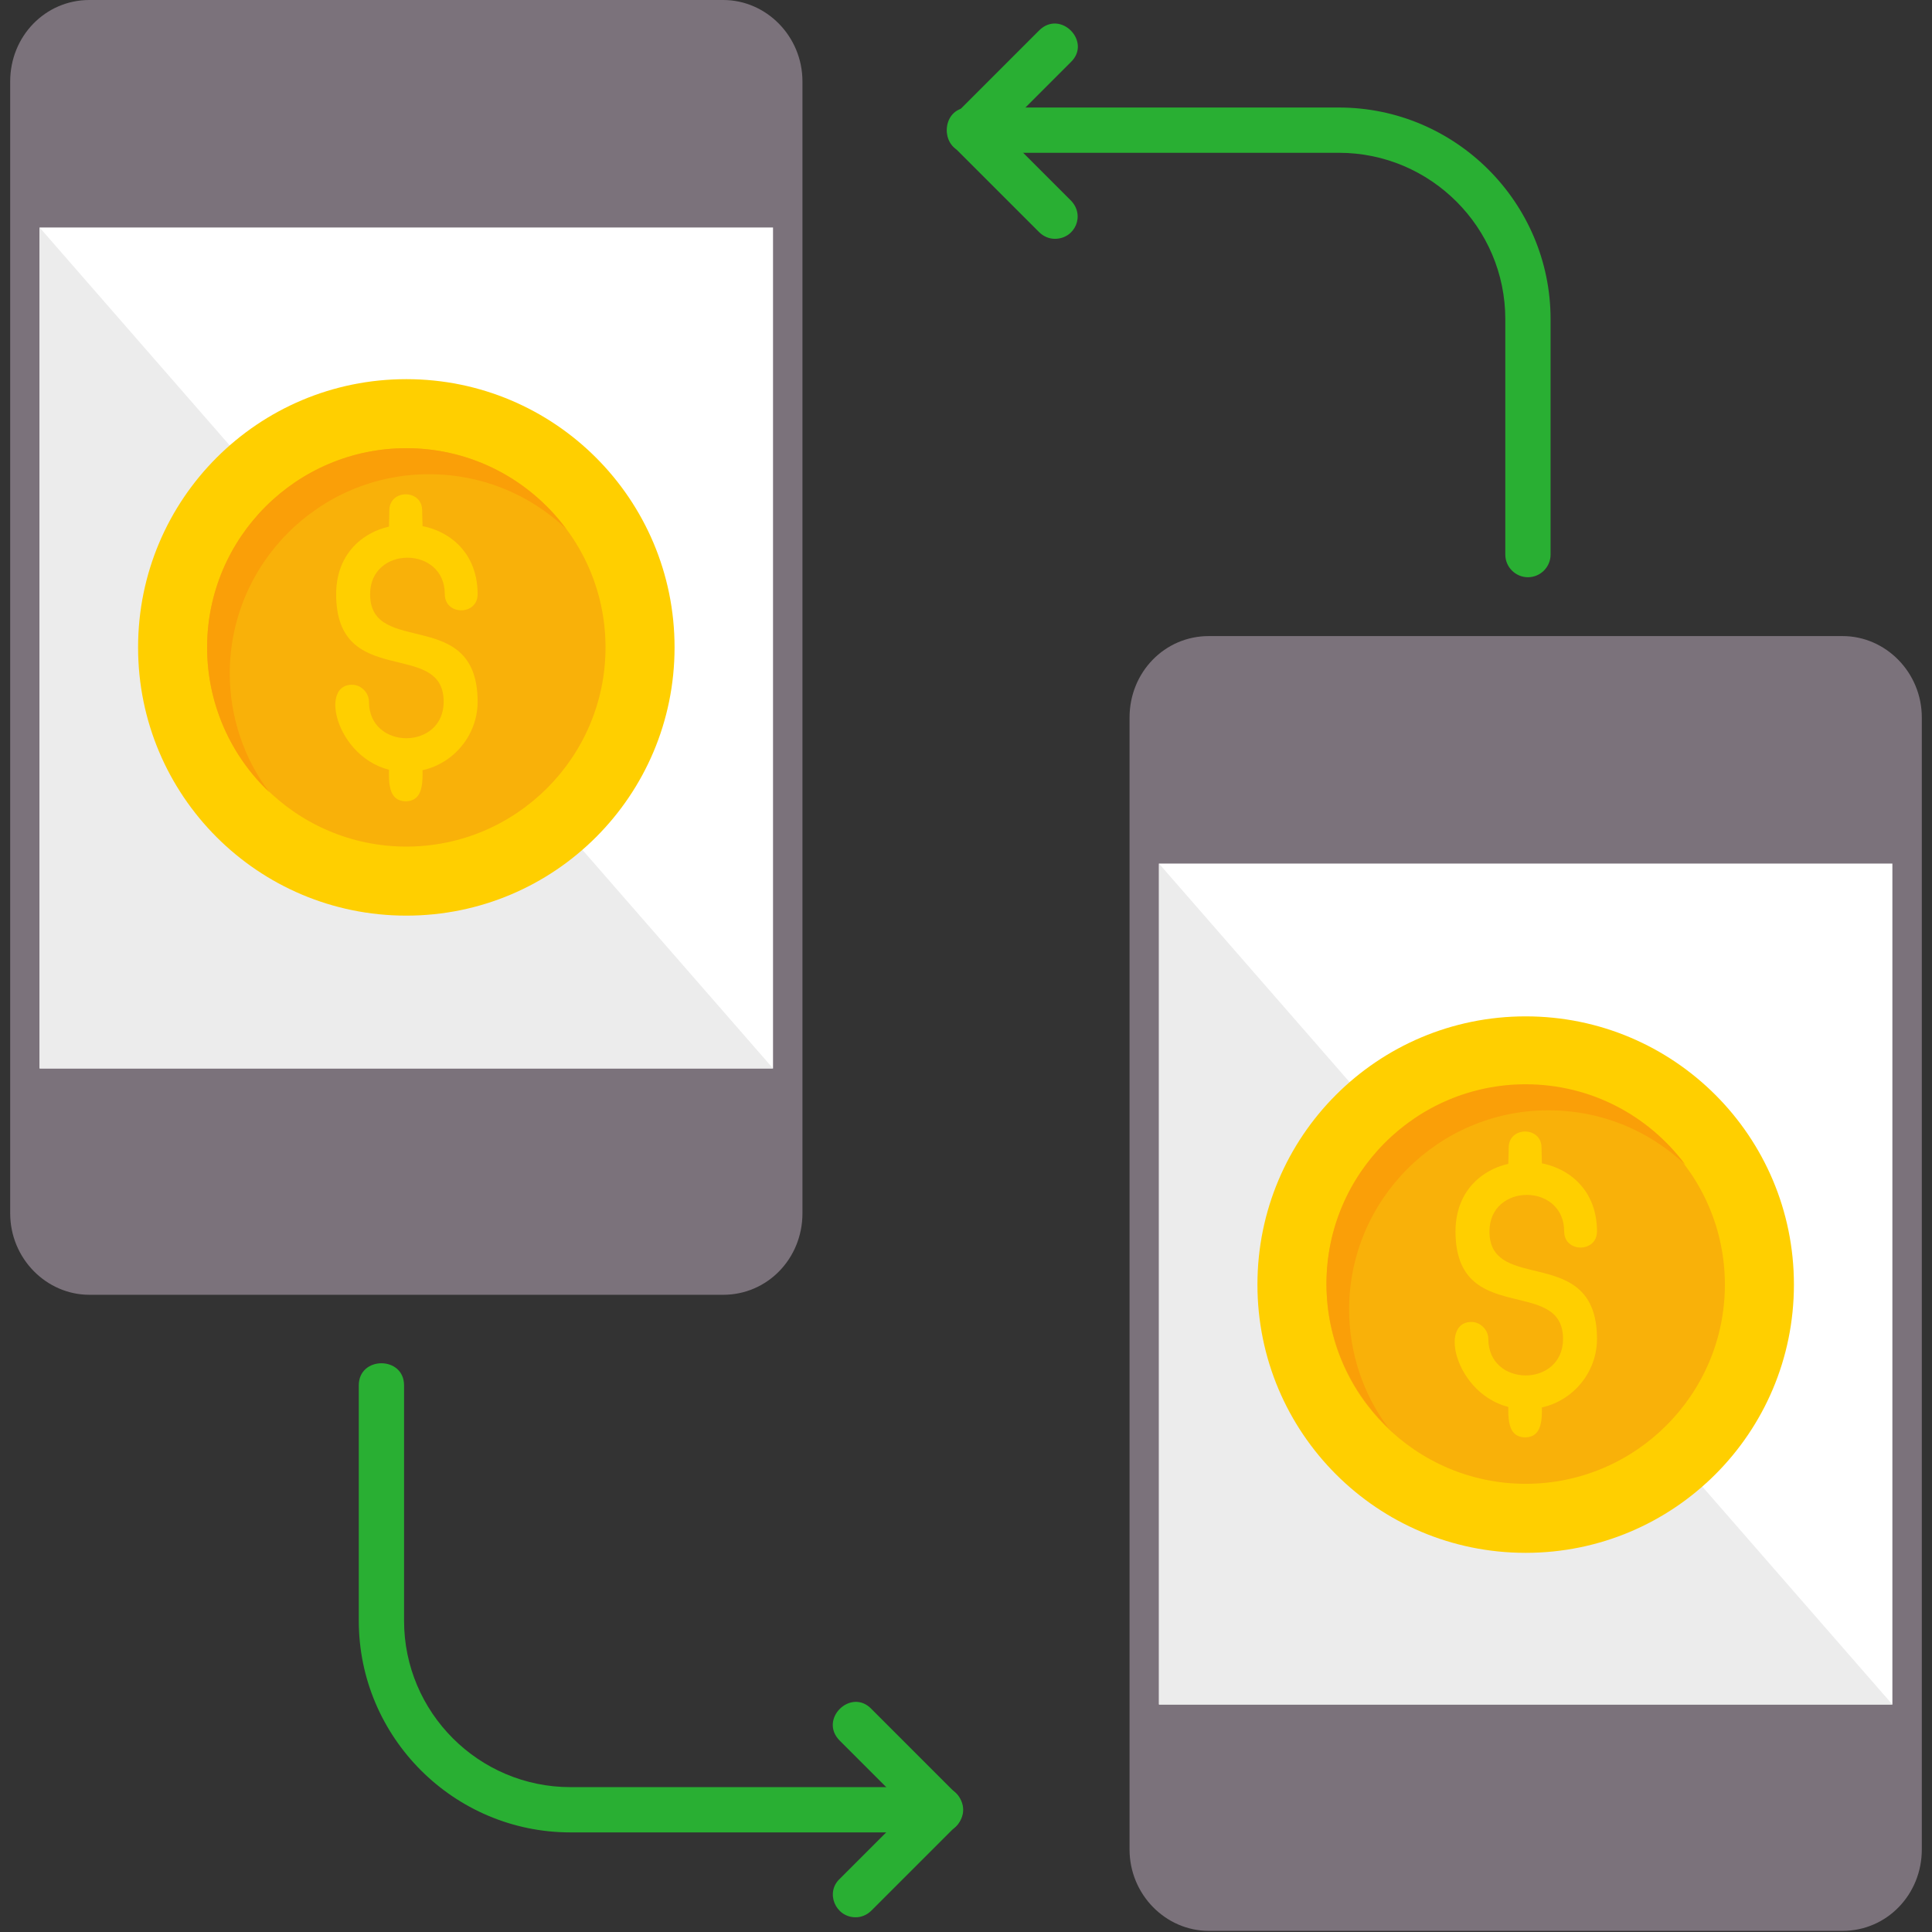
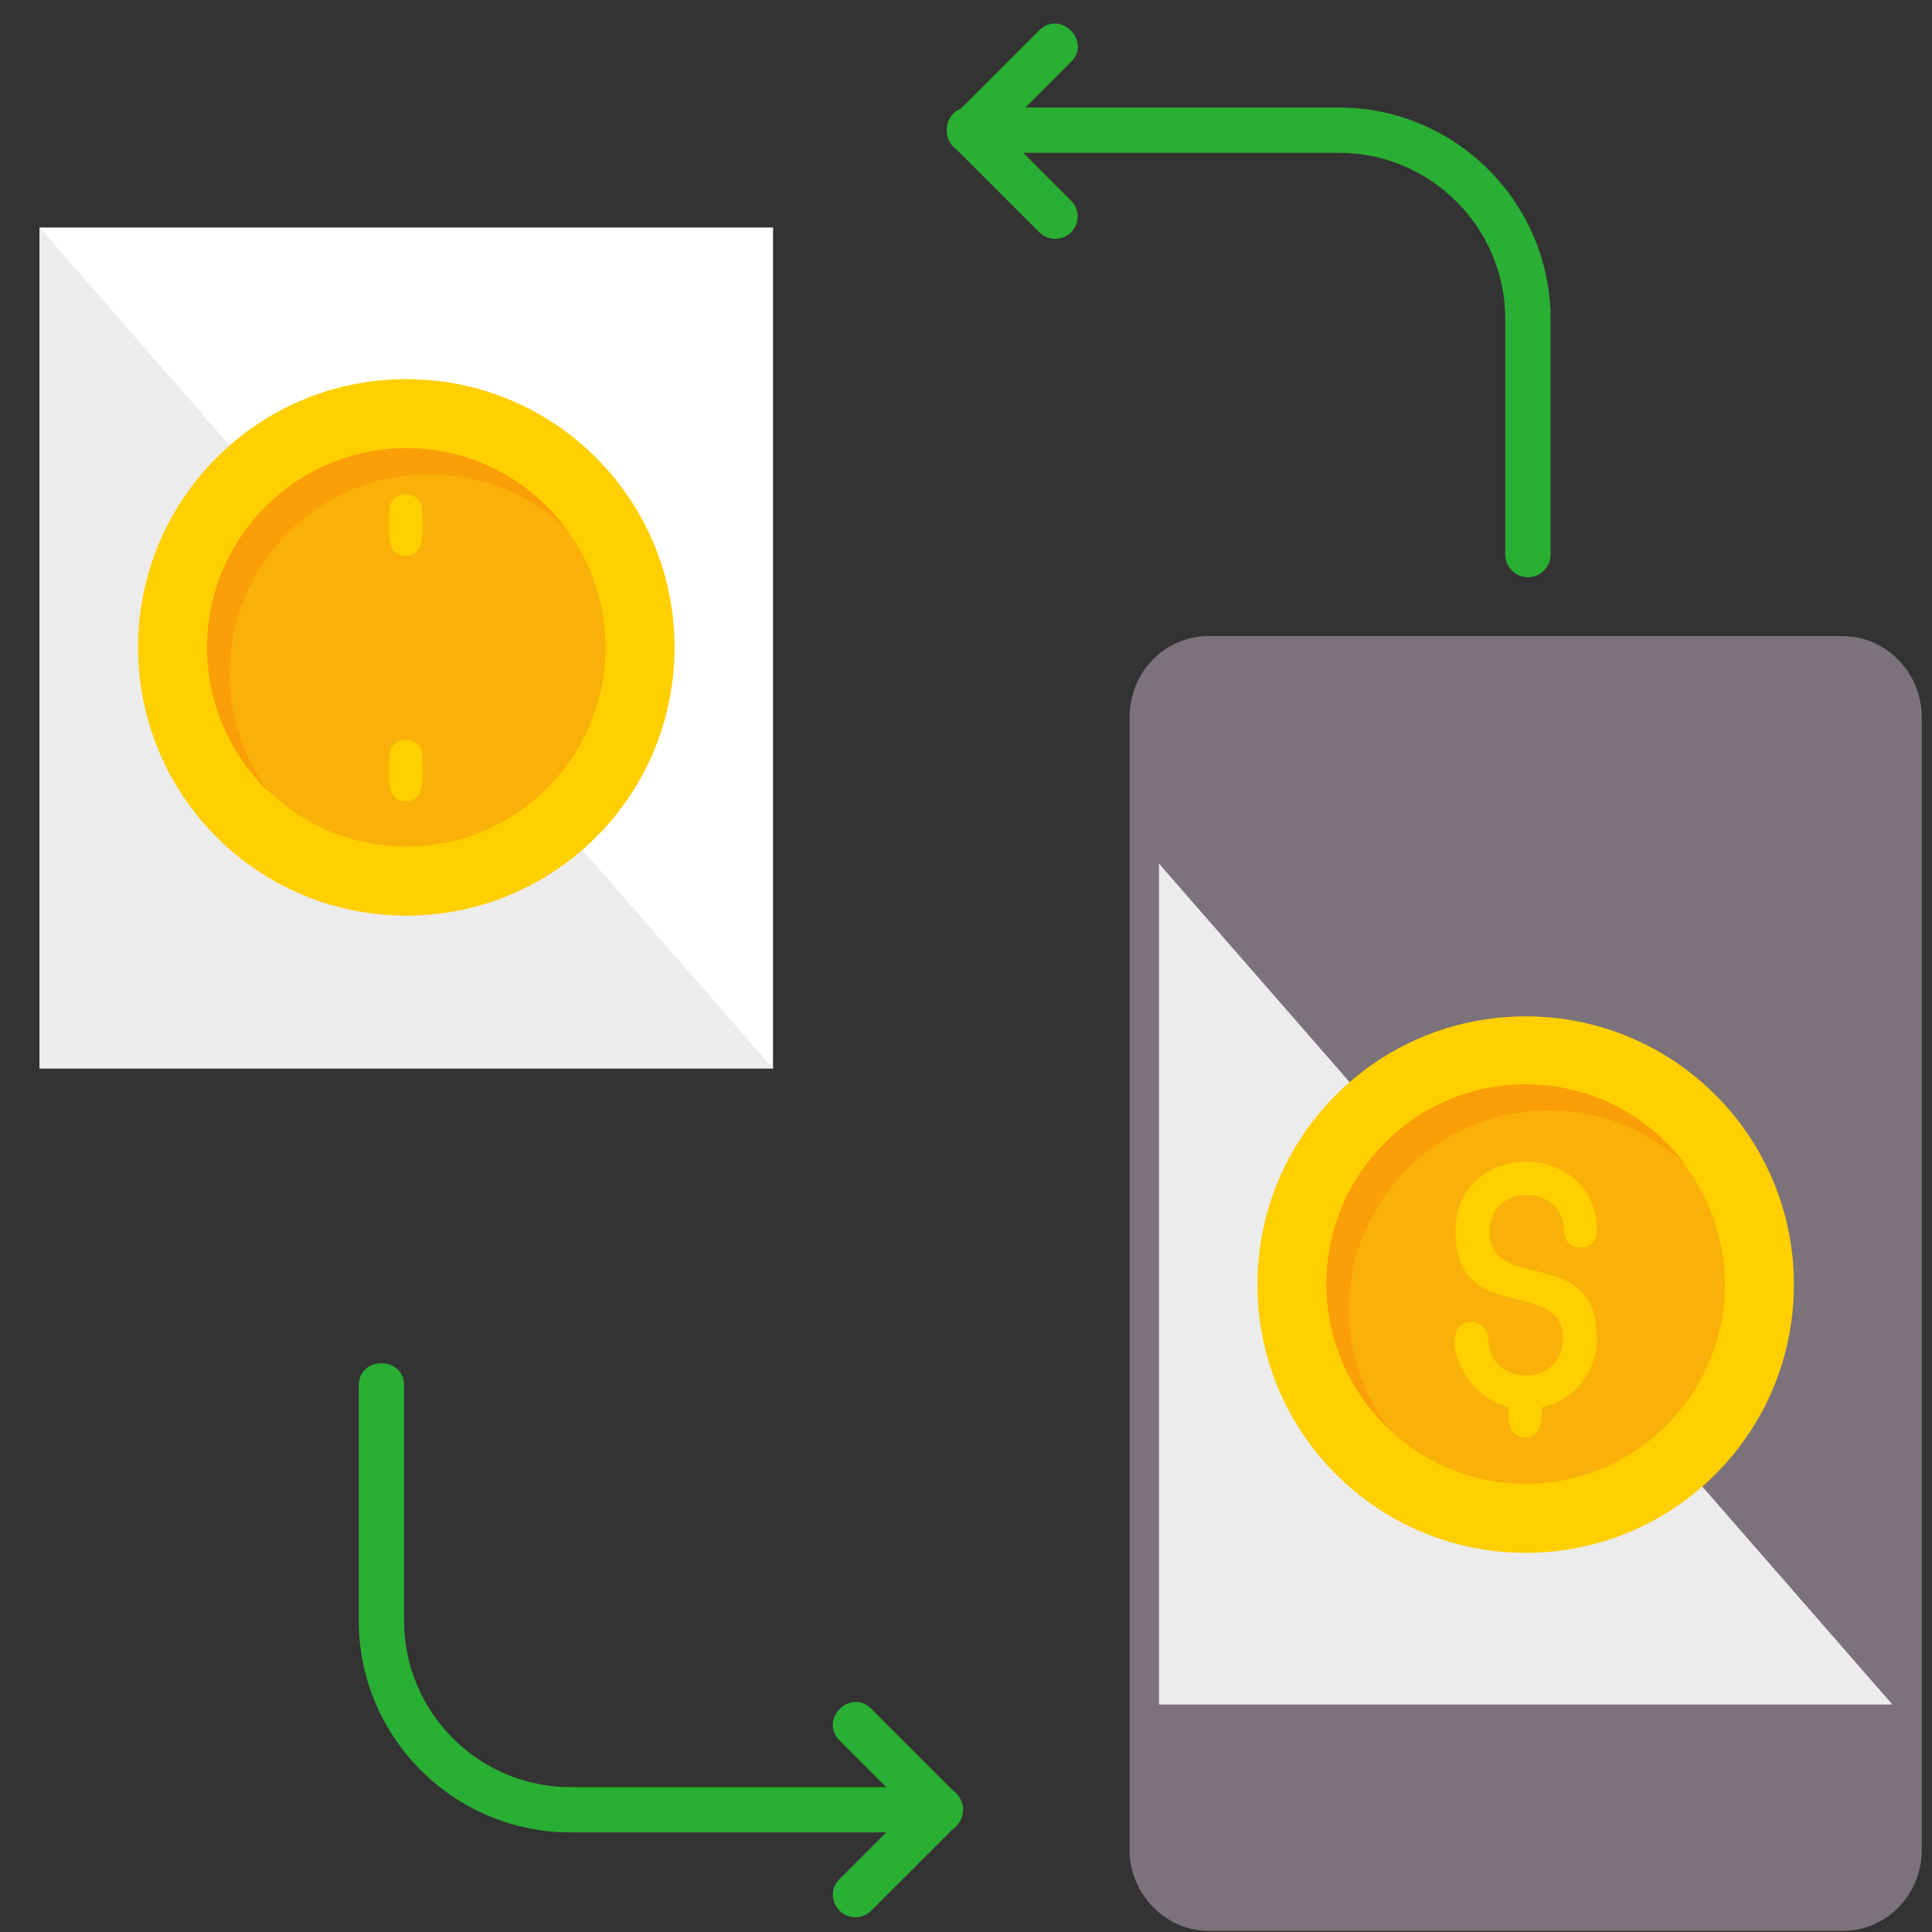
<svg xmlns="http://www.w3.org/2000/svg" clip-rule="evenodd" fill-rule="evenodd" height="512" image-rendering="optimizeQuality" shape-rendering="geometricPrecision" text-rendering="geometricPrecision" viewBox="0 0 1.707 1.707" width="512">
  <rect x="0" y="0" width="1.707" height="1.707" fill="#333333" stroke="none" />
  <g id="Layer_x0020_1">
    <g id="_198617832">
      <g>
-         <path id="_198618144" d="m.639 1.144h-.56c-.038 0-.07-.032-.07-.072v-1c0-.04.031-.072.07-.072h.56c.038 0 .07.032.07.072v1c0 .04-.031.072-.07.072z" fill="#7b727b" />
        <path id="_198618120" d="m.035.944h.648v-.743h-.648z" fill="#fff" />
        <path id="_198618576" d="m.035.944h.648l-.648-.743z" fill="#ececec" />
      </g>
      <g>
        <path id="_198617544" d="m.359.809c-.131 0-.237-.106-.237-.237s.106-.237.237-.237c.131 0 .237.106.237.237s-.106.237-.237.237z" fill="#ffcf00" />
        <path id="_198617136" d="m.359.396c-.097 0-.176.079-.176.176 0 .097.079.176.176.176.097 0 .176-.079.176-.176 0-.097-.079-.176-.176-.176z" fill="#f9b109" />
        <g fill="#ffcf00">
-           <path id="_198617688" d="m.359.682c-.058 0-.08-.077-.048-.077.008 0 .015.007.015.015 0 .043.066.043.066 0 0-.056-.095-.01-.095-.095 0-.082.125-.082.125 0 0 .019-.029.019-.029 0 0-.043-.066-.043-.066 0 0 .056.095.01.095.095-0.0.034-.028.062-.062.062z" />
          <path id="_198617088" d="m.359.491c-.019 0-.015-.023-.015-.04 0-.019.029-.019.029 0 0 .017.004.04-.015.04z" />
          <path id="_198617352" d="m.359.708c-.019 0-.015-.023-.015-.04 0-.019.029-.019.029 0 0 .017.004.04-.015.04z" />
        </g>
        <path id="_198617424" d="m.359.396c-.097 0-.176.079-.176.176 0 .05.021.096.055.128-.022-.029-.035-.066-.035-.105 0-.097.079-.176.176-.176.047 0 .089.018.121.048-.032-.043-.083-.071-.141-.071z" fill="#fa9f08" />
      </g>
    </g>
    <g fill="#29af33">
      <path d="m.831 1.619h-.327c-.103 0-.187-.084-.187-.187v-.208c0-.026.04-.026.04 0v.208c0 .081.066.147.147.147h.327c.026 0 .026.04 0 .04z" />
      <path d="m.756 1.694c-.018 0-.027-.022-.014-.034l.061-.061-.061-.061c-.019-.019.01-.047.028-.028l.075.075c.008.008.008.02 0 .028l-.075.075c-.004.004-.009.006-.014.006z" />
      <path d="m1.35.51c-.011 0-.02-.009-.02-.02v-.208c0-.081-.066-.147-.147-.147h-.327c-.026 0-.026-.04 0-.04h.327c.103 0 .187.084.187.187v.208c0.0.011-.009.02-.02.02z" />
      <path d="m.932.211c-.005 0-.01-.002-.014-.006l-.075-.075c-.008-.008-.008-.02 0-.028l.075-.075c.019-.019.047.01.028.028l-.061.061.061.061c.013.013.004.034-.014.034z" />
    </g>
    <g id="_198616560">
      <path id="_198616512" d="m1.628 1.706h-.56c-.038 0-.07-.032-.07-.072v-1c0-.04.031-.072.07-.072h.56c.038 0 .07.032.07.072v1c0 .04-.031.072-.07.072z" fill="#7b727b" />
-       <path id="_198616344" d="m1.024 1.506h.648v-.743h-.648z" fill="#fff" />
      <path id="_198616872" d="m1.024 1.506h.648l-.648-.743z" fill="#ececec" />
    </g>
    <g id="_198615624">
      <path id="_198616944" d="m1.348 1.372c-.131 0-.237-.106-.237-.237s.106-.237.237-.237c.131 0 .237.106.237.237s-.106.237-.237.237z" fill="#ffcf00" />
      <path id="_198616272" d="m1.348.959c-.097 0-.176.079-.176.176 0 .097.079.176.176.176.097 0 .176-.079.176-.176 0-.097-.079-.176-.176-.176z" fill="#f9b109" />
      <g fill="#ffcf00">
        <path id="_198616104" d="m1.348 1.245c-.058 0-.08-.077-.048-.077.008 0 .015.007.015.015 0 .043.066.043.066 0 0-.056-.095-.01-.095-.095 0-.082.125-.082.125 0 0 .019-.029.019-.029 0 0-.043-.066-.043-.066 0 0 .056.095.01.095.095-0.0.034-.028.062-.062.062z" />
-         <path id="_198616032" d="m1.348 1.054c-.019 0-.015-.023-.015-.04 0-.019.029-.019.029 0 0 .017.004.04-.015.04z" />
        <path id="_198615744" d="m1.348 1.27c-.019 0-.015-.023-.015-.04 0-.019.029-.019.029 0 0 .017.004.04-.015.04z" />
      </g>
      <path id="_198615552" d="m1.348.958c-.097 0-.176.079-.176.176 0 .05.021.096.055.128-.022-.029-.035-.066-.035-.105 0-.097.079-.176.176-.176.047 0 .089.018.121.048-.032-.043-.083-.071-.141-.071z" fill="#fa9f08" />
    </g>
  </g>
</svg>